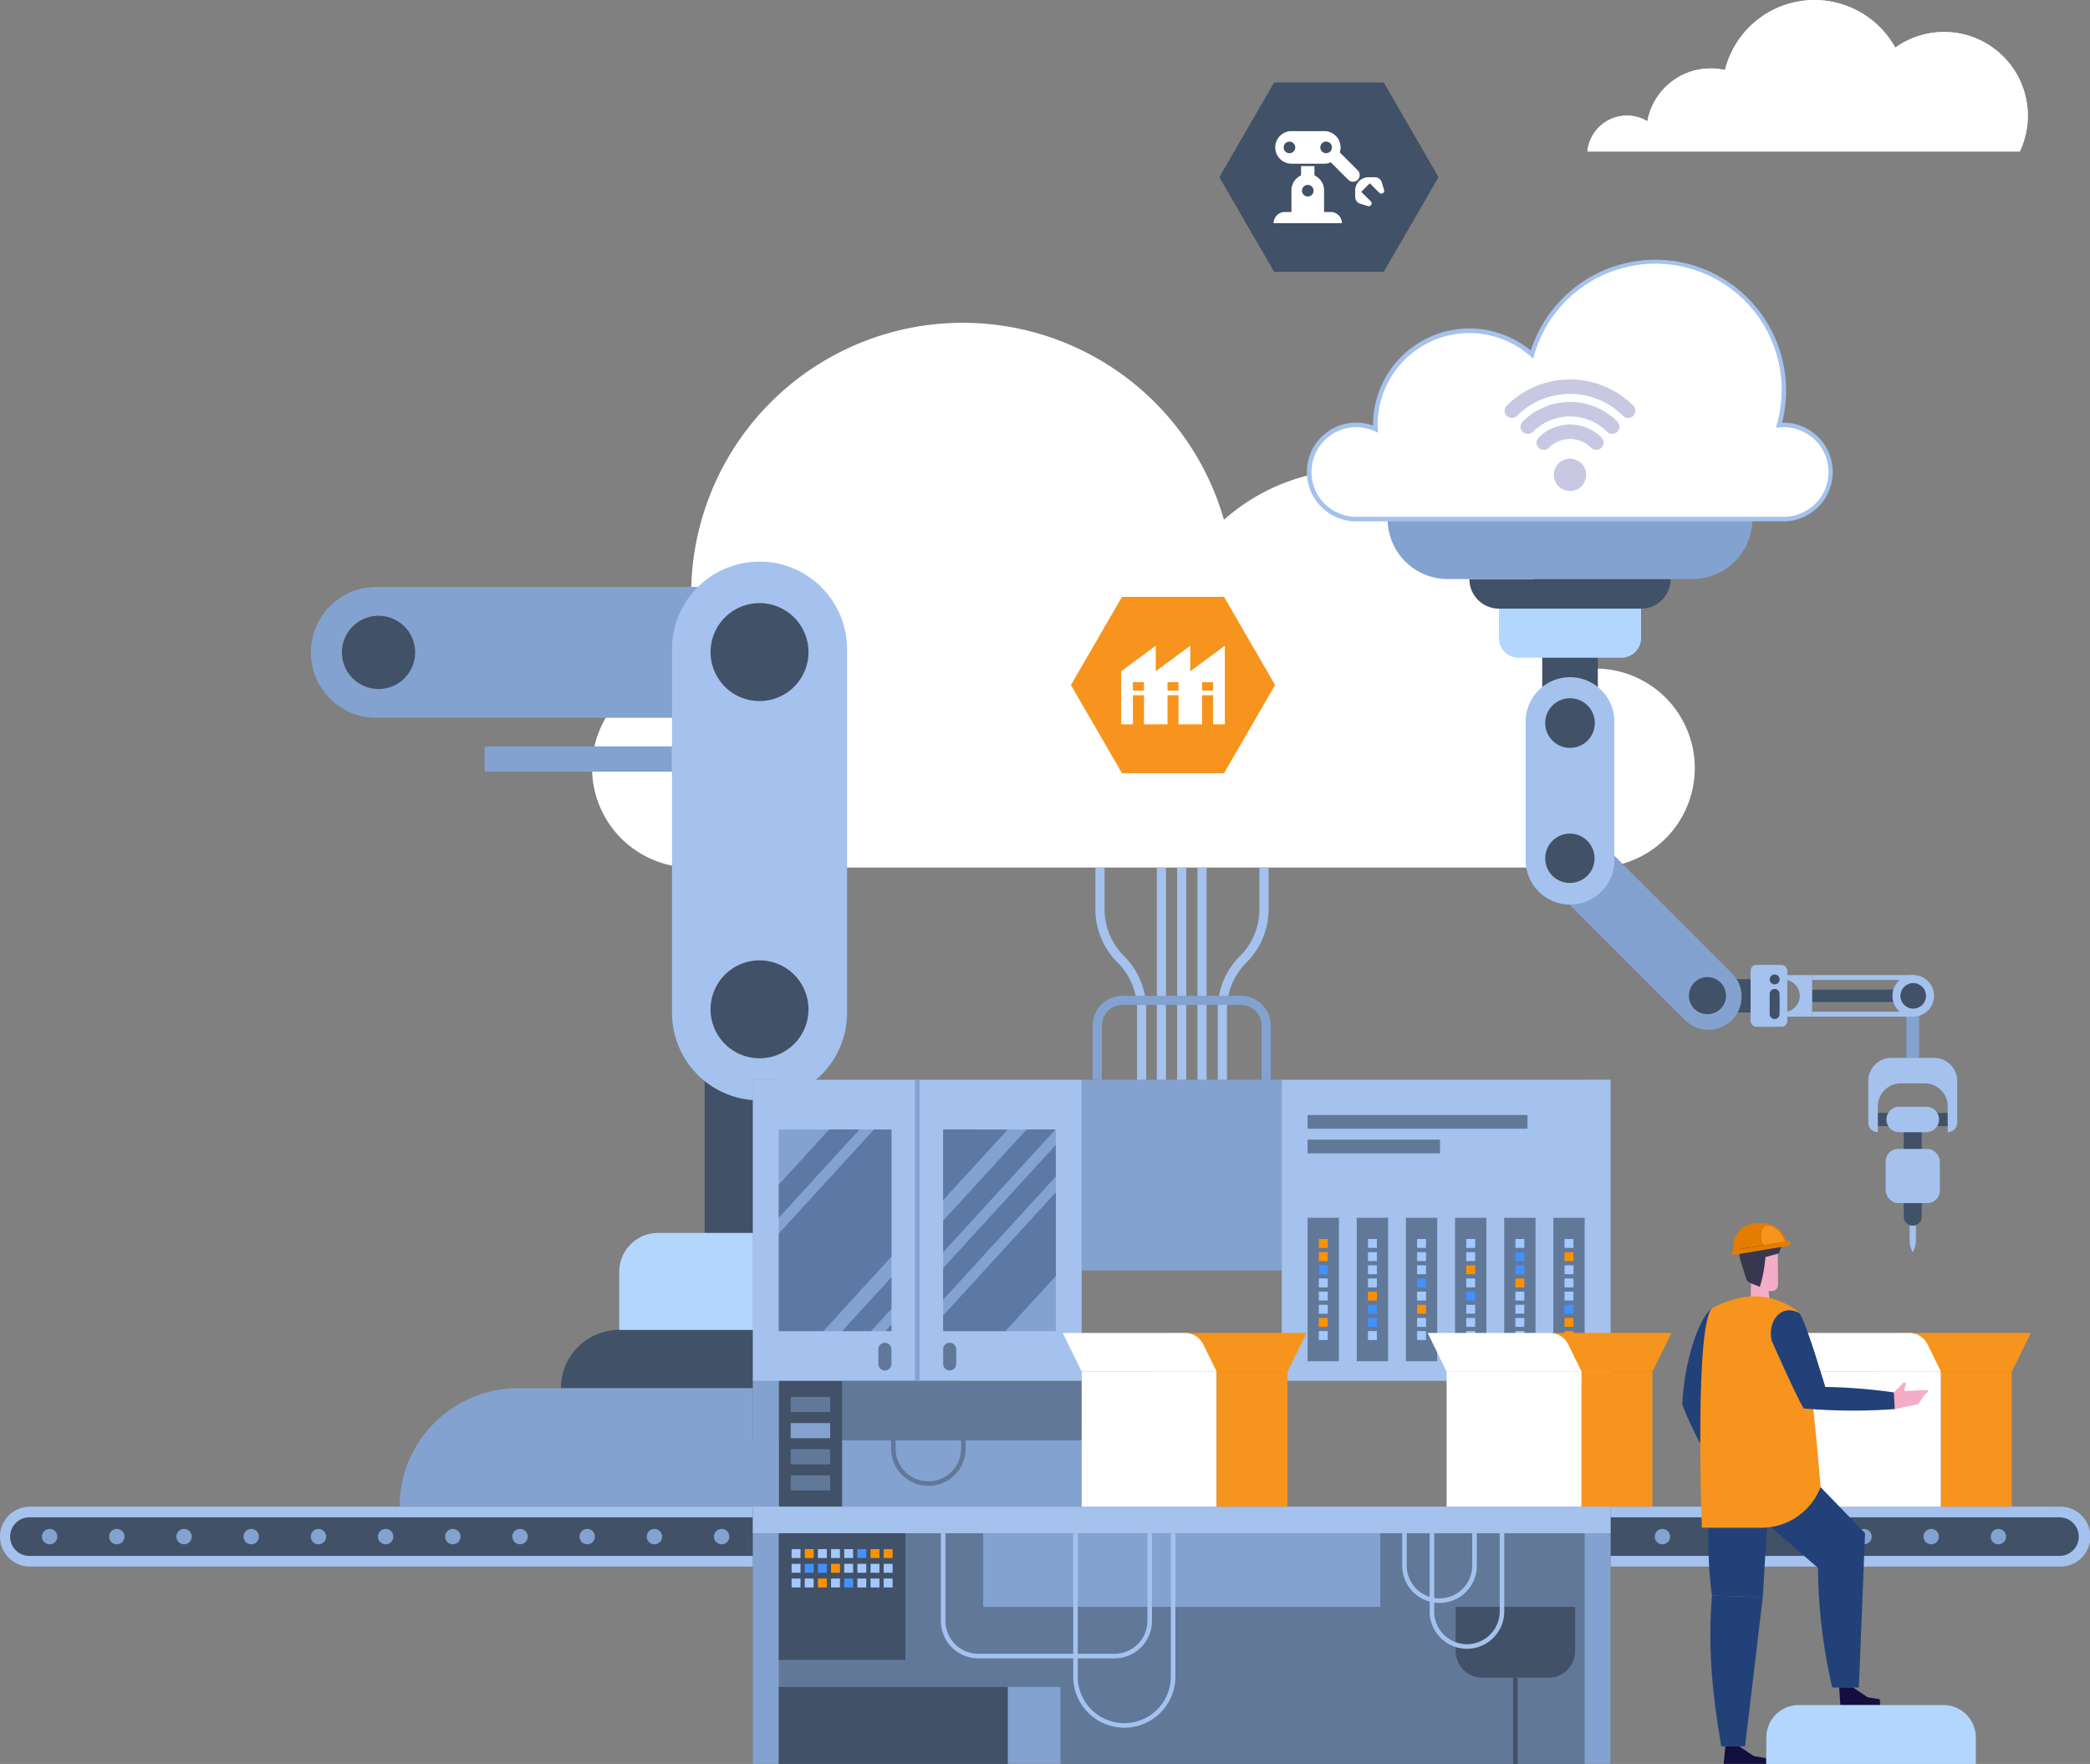
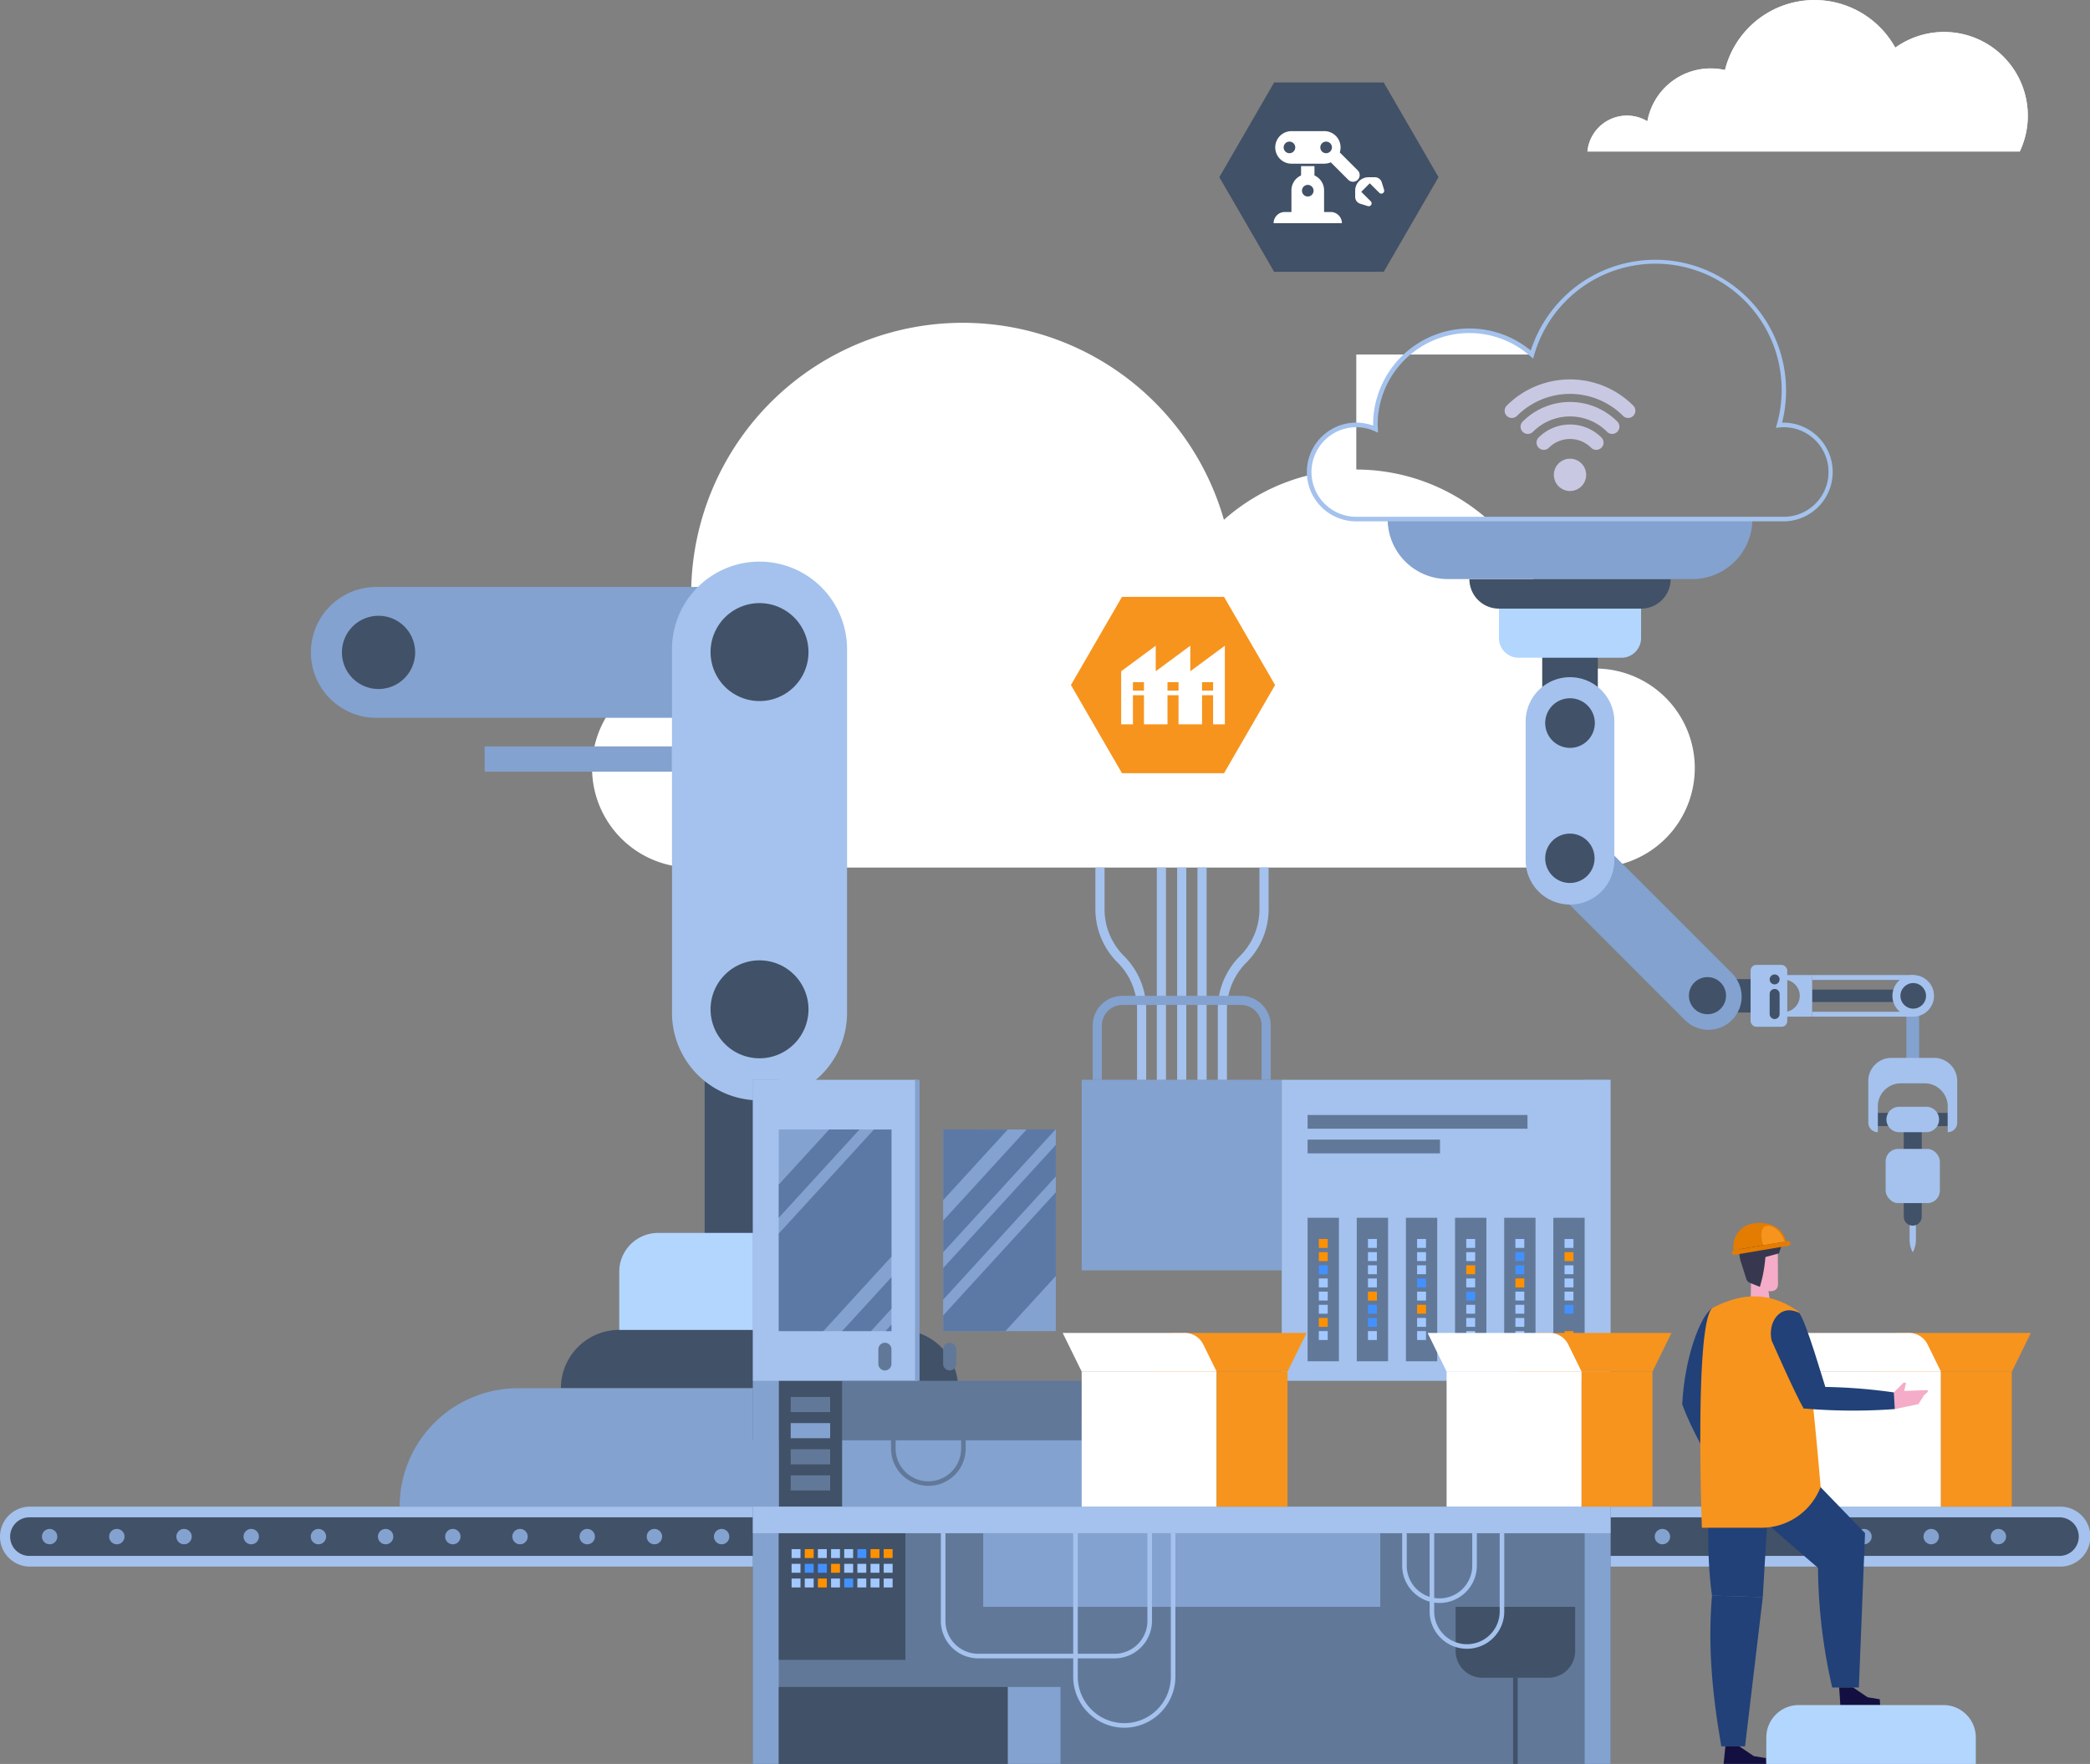
<svg xmlns="http://www.w3.org/2000/svg" width="521.07" height="439.763" viewBox="0 0 521.07 439.763">
  <rect x="0" y="0" width="521.07" height="439.763" fill="#808080" stroke="none" />
  <defs>
    <clipPath id="a">
      <rect width="521.07" height="375" transform="translate(-2200 392)" fill="rgba(255,255,255,0.42)" />
    </clipPath>
    <clipPath id="b">
      <rect width="109.793" height="37.763" fill="none" />
    </clipPath>
    <clipPath id="c">
      <rect width="54.649" height="47.196" fill="none" />
    </clipPath>
  </defs>
  <g transform="translate(245 -327.237)">
    <g transform="translate(1955)" clip-path="url(#a)">
      <g transform="translate(-2200 392.004)">
        <path d="M397.7,151.527A24.809,24.809,0,1,0,387.533,104.1c.031-.733.111-1.452.111-2.194a49.56,49.56,0,0,0-82.5-37.082,67.717,67.717,0,1,0-130.223,37.207,24.809,24.809,0,1,0-2.5,49.492Z" fill="#fff" />
        <path d="M510.857,310.854H7.475a7.475,7.475,0,1,0,0,14.95H513.6a7.475,7.475,0,1,0,0-14.949h-4.807" fill="#a4c2ed" />
        <path d="M513.459,313.518H7.338a4.81,4.81,0,1,0,0,9.62H513.459a4.81,4.81,0,1,0,0-9.62Z" fill="#415167" />
        <path d="M447.971,316.408a1.917,1.917,0,1,0,1.92,1.917,1.917,1.917,0,0,0-1.92-1.917Zm-33.507,0a1.917,1.917,0,1,0,1.92,1.917,1.917,1.917,0,0,0-1.92-1.917Zm-33.507,0a1.917,1.917,0,1,0,1.917,1.917,1.917,1.917,0,0,0-1.917-1.917Zm16.752,0a1.917,1.917,0,1,0,1.917,1.917,1.917,1.917,0,0,0-1.917-1.917Zm-67.014,0a1.926,1.926,0,1,0,.005,0Zm33.507,0a1.917,1.917,0,1,0,1.917,1.917,1.917,1.917,0,0,0-1.917-1.917Zm-16.752,0a1.917,1.917,0,1,0,1.917,1.917,1.917,1.917,0,0,0-1.917-1.917Zm117.276,0a1.917,1.917,0,1,0,1.917,1.917,1.917,1.917,0,0,0-1.917-1.917Zm33.507,0a1.917,1.917,0,1,0,1.917,1.917,1.917,1.917,0,0,0-1.917-1.917Zm-16.755,0a1.917,1.917,0,1,0,1.917,1.917,1.917,1.917,0,0,0-1.917-1.917Zm-167.534,0a1.917,1.917,0,1,0,1.917,1.917,1.917,1.917,0,0,0-1.917-1.917Zm117.276,0a1.917,1.917,0,1,0,1.917,1.917,1.917,1.917,0,0,0-1.917-1.917Zm-335.075,0a1.917,1.917,0,1,0,1.917,1.917,1.917,1.917,0,0,0-1.917-1.917Zm-16.752,0a1.917,1.917,0,1,0,1.917,1.917,1.917,1.917,0,0,0-1.917-1.917Zm33.507,0a1.917,1.917,0,1,0,1.917,1.917,1.917,1.917,0,0,0-1.917-1.917Zm16.752,0a1.917,1.917,0,1,0,1.917,1.917,1.917,1.917,0,0,0-1.917-1.917Zm-117.276,0a1.917,1.917,0,1,0,1.917,1.917,1.917,1.917,0,0,0-1.917-1.917Zm50.262,0a1.917,1.917,0,1,0,1.917,1.917,1.917,1.917,0,0,0-1.917-1.917Zm83.769,0a1.917,1.917,0,1,0,1.917,1.917,1.917,1.917,0,0,0-1.917-1.917Zm-117.276,0a1.917,1.917,0,1,0,1.917,1.917,1.917,1.917,0,0,0-1.917-1.917Zm16.755,0a1.917,1.917,0,1,0,1.917,1.917,1.917,1.917,0,0,0-1.917-1.917Zm150.782,0a1.917,1.917,0,1,0,1.917,1.917,1.917,1.917,0,0,0-1.917-1.917Zm33.507,0a1.917,1.917,0,1,0,1.917,1.917,1.917,1.917,0,0,0-1.917-1.917Zm16.752,0a1.917,1.917,0,1,0,1.917,1.917,1.917,1.917,0,0,0-1.917-1.917Zm16.755,0a1.917,1.917,0,1,0,1.917,1.917,1.917,1.917,0,0,0-1.917-1.917Zm16.755,0a1.917,1.917,0,1,0,1.917,1.917,1.917,1.917,0,0,0-1.917-1.917Zm-100.524,0a1.917,1.917,0,1,0,1.917,1.917,1.917,1.917,0,0,0-1.917-1.917Zm-16.755,0a1.917,1.917,0,1,0,1.917,1.917,1.917,1.917,0,0,0-1.917-1.917Zm50.262,0a1.917,1.917,0,1,0,1.917,1.917,1.917,1.917,0,0,0-1.917-1.917Zm83.769,0a1.917,1.917,0,1,0,1.917,1.917,1.917,1.917,0,0,0-1.917-1.917Z" fill="#83a2cf" />
        <rect width="4.479" height="10.302" transform="translate(474.64 212.205)" fill="#415167" />
        <rect width="3.187" height="17.842" transform="translate(475.287 183.271)" fill="#83a2cf" />
        <path d="M477.667,239.116v5.249a6.421,6.421,0,0,1-.788,3.082,6.427,6.427,0,0,1-.786-3.082v-5.249h1.572Z" fill="#a4c2ed" />
        <path d="M476.879,240.8a2.238,2.238,0,0,1-2.24-2.239V227.279h4.479v11.277a2.238,2.238,0,0,1-2.239,2.239Z" fill="#415167" />
        <rect width="3.287" height="17.431" transform="translate(485.595 212.687) rotate(90)" fill="#415167" />
        <path d="M470.32,214.33a3.17,3.17,0,0,1,3.17-3.17h6.778a3.17,3.17,0,1,1,0,6.34H473.49a3.17,3.17,0,0,1-3.17-3.169Z" fill="#a4c2ed" />
        <rect width="13.517" height="13.517" rx="3.101" transform="translate(470.121 221.662)" fill="#a4c2ed" />
        <path d="M465.8,204.736v10.4a2.367,2.367,0,0,0,2.368,2.368v-6.428a5.76,5.76,0,0,1,5.76-5.76h5.908a5.76,5.76,0,0,1,5.76,5.76V217.5a2.368,2.368,0,0,0,2.368-2.368v-10.4a5.76,5.76,0,0,0-5.76-5.76H471.553a5.76,5.76,0,0,0-5.76,5.76Z" fill="#a4c2ed" />
        <rect width="3.081" height="25.433" transform="translate(477.224 181.959) rotate(90)" fill="#415167" />
        <path d="M451.791,188.691h25.433v-1.224H451.791Zm0-10.379v1.224h25.433v-1.224Z" fill="#a4c2ed" />
        <path d="M451.791,178.313h-9.009v1.153h1.889a4.037,4.037,0,1,1,0,8.074h-1.889v1.153h9.009Z" fill="#a4c2ed" />
        <circle cx="5.189" cy="5.189" r="5.189" transform="translate(471.807 178.318)" fill="#a4c2ed" />
        <circle cx="3.19" cy="3.19" r="3.19" transform="translate(473.807 180.318)" fill="#415167" />
        <rect width="13.714" height="8.33" transform="translate(425.174 179.337)" fill="#415167" />
        <rect width="9.141" height="15.423" rx="1.418" transform="translate(436.451 175.791)" fill="#a4c2ed" />
        <path d="M441.21,179.411a1.235,1.235,0,1,1,1.235,1.235A1.235,1.235,0,0,1,441.21,179.411Z" fill="#415167" />
        <path d="M442.445,181.793a1.236,1.236,0,0,1,1.235,1.235v4.99a1.236,1.236,0,1,1-2.471,0v-4.99a1.236,1.236,0,0,1,1.236-1.235Z" fill="#415167" />
        <rect width="13.865" height="18.549" transform="translate(384.498 93.098)" fill="#415167" />
        <path d="M409.149,86.972H373.711a7.369,7.369,0,0,1-7.369-7.369h50.179a7.369,7.369,0,0,1-7.369,7.369Z" fill="#415167" />
        <path d="M373.708,86.972h35.441v7.335a4.912,4.912,0,0,1-4.91,4.91H378.618a4.912,4.912,0,0,1-4.91-4.91Z" fill="#b3d6ff" />
        <path d="M421.939,79.6H360.922a14.961,14.961,0,0,1-14.96-14.959H436.9A14.961,14.961,0,0,1,421.941,79.6Z" fill="#83a2cf" />
        <path d="M431.741,177.816l-34.828-34.828a8.265,8.265,0,1,0-11.688,11.688L420.053,189.5a8.265,8.265,0,1,0,11.688-11.688Z" fill="#83a2cf" />
        <path d="M428.971,186.734a4.624,4.624,0,1,0-6.539,0,4.624,4.624,0,0,0,6.539,0ZM394.537,152.3a4.624,4.624,0,1,0-6.539,0,4.624,4.624,0,0,0,6.539,0Z" fill="#415167" />
        <path d="M402.485,115.122v34.463a11.058,11.058,0,1,1-22.115,0V115.122a11.058,11.058,0,1,1,22.116,0Z" fill="#a4c2ed" />
        <path d="M385.245,115.5a6.185,6.185,0,1,0,6.185-6.185,6.185,6.185,0,0,0-6.185,6.185Zm0,33.718a6.151,6.151,0,1,0,0-.006Z" fill="#415167" />
-         <path d="M338.142,64.643a11.737,11.737,0,1,1,4.807-22.435c-.014-.345-.051-.688-.051-1.038A23.446,23.446,0,0,1,381.93,23.627a32.034,32.034,0,1,1,61.6,17.6,11.587,11.587,0,0,1,1.181-.061,11.737,11.737,0,1,1,0,23.473H338.144Z" fill="#fff" />
+         <path d="M338.142,64.643a11.737,11.737,0,1,1,4.807-22.435c-.014-.345-.051-.688-.051-1.038A23.446,23.446,0,0,1,381.93,23.627H338.144Z" fill="#fff" />
        <path d="M444.719,65.214H338.144a12.308,12.308,0,1,1,4.188-23.876V41.17a24.017,24.017,0,0,1,39.313-18.544A32.892,32.892,0,0,1,392.957,6.647,32.606,32.606,0,0,1,444.3,40.608q.214-.009.428-.009a12.308,12.308,0,0,1,0,24.615ZM338.142,41.743a11.166,11.166,0,1,0,0,22.332H444.716a11.166,11.166,0,1,0,0-22.332c-.371,0-.75.02-1.127.057l-.83.083.225-.8A31.464,31.464,0,0,0,382.478,23.79l-.251.864-.673-.6a22.876,22.876,0,0,0-38.083,17.117c0,.2.014.4.029.613.009.134.017.265.023.4l.04.924-.844-.379a11.059,11.059,0,0,0-4.573-.987Z" fill="#a4c2ed" />
        <path d="M391.43,57.645a4.025,4.025,0,1,1,4.025-4.025,4.025,4.025,0,0,1-4.025,4.025Zm6.542-10.256a1.8,1.8,0,0,1-1.278-.531,7.445,7.445,0,0,0-10.53,0,1.805,1.805,0,0,1-2.55-2.556,11.061,11.061,0,0,1,15.639,0,1.8,1.8,0,0,1-1.275,3.081h0Zm-17.06-3.977a1.8,1.8,0,0,1-1.275-3.081,16.681,16.681,0,0,1,23.587,0,1.805,1.805,0,1,1-2.553,2.553,13.065,13.065,0,0,0-18.481,0,1.786,1.786,0,0,1-1.275.528Zm25.011-3.974a1.793,1.793,0,0,1-1.275-.528,18.692,18.692,0,0,0-26.435,0,1.805,1.805,0,1,1-2.553-2.553,22.3,22.3,0,0,1,31.541,0,1.806,1.806,0,0,1-1.278,3.081Z" fill="#c8c8e3" />
        <rect width="27.362" height="52.359" transform="translate(175.682 202.342)" fill="#415167" />
        <path d="M154.391,266.786h69.938a14.544,14.544,0,0,1,14.544,14.544H139.845a14.544,14.544,0,0,1,14.544-14.544Z" fill="#415167" />
        <path d="M154.388,242.619h69.947V257.1a9.7,9.7,0,0,1-9.691,9.691H164.08a9.7,9.7,0,0,1-9.691-9.691V242.619h0Z" transform="translate(378.721 509.405) rotate(180)" fill="#b3d6ff" />
        <path d="M129.155,281.332H249.569a29.522,29.522,0,0,1,29.521,29.52H99.631a29.522,29.522,0,0,1,29.52-29.521Z" fill="#83a2cf" />
        <path d="M93.825,114.194h97.2a16.313,16.313,0,1,0,0-32.626h-97.2a16.313,16.313,0,1,0,0,32.626Z" fill="#83a2cf" />
        <path d="M85.249,97.882a9.126,9.126,0,1,0,9.126-9.126,9.126,9.126,0,0,0-9.126,9.126Zm96.1,0a9.126,9.126,0,1,0,9.126-9.126,9.126,9.126,0,0,0-9.126,9.126Z" fill="#415167" />
        <path d="M167.54,187.6V97.072a21.822,21.822,0,1,1,43.644,0V187.6a21.822,21.822,0,1,1-43.643,0Z" fill="#a4c2ed" />
        <path d="M201.569,186.868a12.207,12.207,0,1,0-12.207,12.207,12.207,12.207,0,0,0,12.207-12.207Zm0-89.064a12.207,12.207,0,1,0-12.207,12.207A12.207,12.207,0,0,0,201.569,97.8Z" fill="#415167" />
        <rect width="46.707" height="6.302" transform="translate(120.833 121.315)" fill="#83a2cf" />
        <rect width="49.879" height="47.52" transform="translate(319.558 251.959) rotate(180)" fill="#83a2cf" />
        <rect width="81.966" height="14.841" transform="translate(187.713 279.481)" fill="#617899" />
        <rect width="213.814" height="64.141" transform="translate(187.713 310.854)" fill="#617899" />
        <path d="M362.91,335.834h29.807v11a6.681,6.681,0,0,1-6.676,6.676H369.586a6.681,6.681,0,0,1-6.676-6.676v-11Z" fill="#415167" />
        <rect width="1.141" height="21.488" transform="translate(377.243 353.507)" fill="#415167" />
        <rect width="15.791" height="31.373" transform="translate(194.157 279.481)" fill="#415167" />
        <rect width="6.445" height="170.553" transform="translate(187.713 204.442)" fill="#83a2cf" />
        <rect width="6.445" height="170.553" transform="translate(395.082 204.442)" fill="#83a2cf" />
        <rect width="40.984" height="75.039" transform="translate(187.713 204.442)" fill="#a4c2ed" />
-         <rect width="40.984" height="75.039" transform="translate(269.678 279.481) rotate(180)" fill="#a4c2ed" />
        <rect width="1.141" height="75.039" transform="translate(228.126 204.442)" fill="#83a2cf" />
        <rect width="28.092" height="50.267" transform="translate(194.157 216.826)" fill="#83a2cf" />
        <path d="M220.618,276.9a1.631,1.631,0,0,1-1.632-1.632v-3.64a1.632,1.632,0,0,1,3.264,0v3.64a1.631,1.631,0,0,1-1.632,1.632Z" fill="#617899" />
        <rect width="28.092" height="50.267" transform="translate(263.234 267.097) rotate(180)" fill="#83a2cf" />
        <path d="M236.774,276.9a1.631,1.631,0,0,0,1.632-1.632v-3.64a1.632,1.632,0,0,0-3.264,0v3.64a1.631,1.631,0,0,0,1.632,1.632Z" fill="#617899" />
        <rect width="81.966" height="75.039" transform="translate(319.561 204.442)" fill="#a4c2ed" />
        <path d="M326.005,213.212v3.426h54.821v-3.426Zm0,9.569h33.01v-3.426h-33.01Z" fill="#617899" />
        <rect width="31.578" height="31.578" transform="translate(194.157 317.478)" fill="#415167" />
        <rect width="57.126" height="19.186" transform="translate(194.157 355.809)" fill="#415167" />
        <rect width="98.989" height="18.355" transform="translate(245.127 317.478)" fill="#83a2cf" />
        <rect width="2.22" height="2.22" transform="translate(220.321 321.444)" fill="#ff9100" />
        <rect width="2.22" height="2.22" transform="translate(217.04 321.444)" fill="#ff9100" />
        <rect width="2.22" height="2.22" transform="translate(213.759 321.444)" fill="#4291ff" />
        <rect width="2.22" height="2.22" transform="translate(210.479 321.444)" fill="#a2c8ff" />
        <rect width="2.22" height="2.22" transform="translate(207.198 321.444)" fill="#a2c8ff" />
        <rect width="2.22" height="2.22" transform="translate(203.917 321.444)" fill="#a2c8ff" />
        <rect width="2.22" height="2.22" transform="translate(200.639 321.444)" fill="#ff9100" />
        <rect width="2.22" height="2.22" transform="translate(197.358 321.444)" fill="#a2c8ff" />
        <rect width="2.22" height="2.22" transform="translate(220.321 325.112)" fill="#a2c8ff" />
        <rect width="2.22" height="2.22" transform="translate(217.04 325.112)" fill="#a2c8ff" />
        <rect width="2.22" height="2.22" transform="translate(213.759 325.112)" fill="#a2c8ff" />
        <rect width="2.22" height="2.22" transform="translate(210.479 325.112)" fill="#a2c8ff" />
        <rect width="2.22" height="2.22" transform="translate(207.198 325.112)" fill="#ff9100" />
        <rect width="2.22" height="2.22" transform="translate(203.917 325.112)" fill="#4291ff" />
        <rect width="2.22" height="2.22" transform="translate(200.639 325.112)" fill="#4291ff" />
        <rect width="2.22" height="2.22" transform="translate(197.358 325.112)" fill="#a2c8ff" />
        <rect width="2.22" height="2.22" transform="translate(220.321 328.778)" fill="#a2c8ff" />
        <rect width="2.22" height="2.22" transform="translate(217.04 328.778)" fill="#a2c8ff" />
        <rect width="2.22" height="2.22" transform="translate(213.759 328.778)" fill="#a2c8ff" />
        <rect width="2.22" height="2.22" transform="translate(210.479 328.778)" fill="#4291ff" />
        <rect width="2.22" height="2.22" transform="translate(207.198 328.778)" fill="#a2c8ff" />
        <rect width="2.22" height="2.22" transform="translate(203.917 328.778)" fill="#ff9100" />
        <rect width="2.22" height="2.22" transform="translate(200.639 328.778)" fill="#a2c8ff" />
        <rect width="2.22" height="2.22" transform="translate(197.358 328.778)" fill="#a2c8ff" />
        <rect width="13.117" height="19.186" transform="translate(251.283 355.809)" fill="#83a2cf" />
        <path d="M358.89,334.866a9.315,9.315,0,0,1-9.306-9.306v-8.082h1.141v8.082a8.165,8.165,0,1,0,16.33,0v-8.082H368.2v8.082a9.315,9.315,0,0,1-9.31,9.306Z" fill="#a4c2ed" />
        <path d="M231.456,305.67a9.312,9.312,0,0,1-9.306-9.3V279.738h1.141v16.635a8.165,8.165,0,1,0,16.33,0V279.738h1.141v16.635a9.312,9.312,0,0,1-9.306,9.3Z" fill="#617899" />
        <path d="M365.734,346.289a9.315,9.315,0,0,1-9.306-9.306V317.478h1.141v19.505a8.165,8.165,0,1,0,16.33,0V317.478h1.141v19.505a9.315,9.315,0,0,1-9.306,9.306Z" fill="#a4c2ed" />
        <path d="M277.875,348.68H243.906a9.346,9.346,0,0,1-9.335-9.335V317.478h1.141v21.867a8.2,8.2,0,0,0,8.193,8.193h33.969a8.2,8.2,0,0,0,8.193-8.193V317.478h1.141v21.867a9.346,9.346,0,0,1-9.335,9.335Z" fill="#a4c2ed" />
        <path d="M280.308,365.974a12.756,12.756,0,0,1-12.741-12.744V317.478h1.141V353.23a11.6,11.6,0,0,0,23.2,0V317.478h1.141V353.23A12.759,12.759,0,0,1,280.308,365.974Z" fill="#a4c2ed" />
        <rect width="213.814" height="6.624" transform="translate(187.713 310.854)" fill="#a4c2ed" />
        <path d="M235.142,216.826V234.44l16.113-17.614Zm0,50.267h15.525l12.567-13.737V232.483l-28.092,30.708Zm20.8-50.267-20.8,22.734v7.877l28-30.611Zm-20.8,34.551v7.877l28.092-30.708v-7.877Z" fill="#5c79a6" />
        <path d="M206.724,216.826l-12.567,13.737v8.27l20.133-22.007Zm11.172,0L194.16,242.773v24.321h11.112l16.98-18.564v-31.7Zm-.736,50.267,5.092-5.566V253.65l-12.3,13.443Zm5.089,0v-1.626l-1.489,1.626Z" fill="#5c79a6" />
        <rect width="7.811" height="35.769" transform="translate(326.005 238.836)" fill="#617899" />
        <rect width="2.22" height="2.22" transform="translate(328.801 246.348) rotate(-90)" fill="#ff9100" />
        <rect width="2.22" height="2.22" transform="translate(328.801 249.629) rotate(-90)" fill="#ff9100" />
        <rect width="2.22" height="2.22" transform="translate(328.804 252.909) rotate(-90)" fill="#4291ff" />
        <rect width="2.22" height="2.22" transform="translate(328.804 256.19) rotate(-90)" fill="#a2c8ff" />
        <rect width="2.22" height="2.22" transform="translate(328.804 259.471) rotate(-90)" fill="#a2c8ff" />
        <rect width="2.22" height="2.22" transform="translate(328.801 262.752) rotate(-90)" fill="#a2c8ff" />
        <rect width="2.22" height="2.22" transform="translate(328.801 266.03) rotate(-90)" fill="#ff9100" />
        <rect width="2.22" height="2.22" transform="translate(328.801 269.31) rotate(-90)" fill="#a2c8ff" />
        <rect width="7.811" height="35.769" transform="translate(338.258 238.836)" fill="#617899" />
        <rect width="7.811" height="35.769" transform="translate(350.512 238.836)" fill="#617899" />
        <rect width="7.811" height="35.769" transform="translate(362.765 238.836)" fill="#617899" />
        <rect width="7.811" height="35.769" transform="translate(375.018 238.836)" fill="#617899" />
        <rect width="7.811" height="35.769" transform="translate(387.271 238.836)" fill="#617899" />
        <rect width="2.22" height="2.22" transform="translate(341.054 246.348) rotate(-90)" fill="#a2c8ff" />
        <rect width="2.22" height="2.22" transform="translate(341.054 249.629) rotate(-90)" fill="#a2c8ff" />
        <rect width="2.22" height="2.22" transform="translate(341.054 252.909) rotate(-90)" fill="#a2c8ff" />
        <rect width="2.22" height="2.22" transform="translate(341.057 256.19) rotate(-90)" fill="#a2c8ff" />
        <rect width="2.22" height="2.22" transform="translate(341.057 259.471) rotate(-90)" fill="#ff9100" />
        <rect width="2.22" height="2.22" transform="translate(341.054 262.752) rotate(-90)" fill="#4291ff" />
        <rect width="2.22" height="2.22" transform="translate(341.054 266.03) rotate(-90)" fill="#4291ff" />
        <rect width="2.22" height="2.22" transform="translate(341.054 269.31) rotate(-90)" fill="#a2c8ff" />
        <rect width="2.22" height="2.22" transform="translate(353.307 246.348) rotate(-90)" fill="#a2c8ff" />
        <rect width="2.22" height="2.22" transform="translate(353.307 249.628) rotate(-90)" fill="#a2c8ff" />
        <rect width="2.22" height="2.22" transform="translate(353.307 252.909) rotate(-90)" fill="#a2c8ff" />
        <rect width="2.22" height="2.22" transform="translate(353.31 256.19) rotate(-90)" fill="#4291ff" />
        <rect width="2.22" height="2.22" transform="translate(353.31 259.471) rotate(-90)" fill="#a2c8ff" />
        <rect width="2.22" height="2.22" transform="translate(353.307 262.749) rotate(-90)" fill="#ff9100" />
        <rect width="2.22" height="2.22" transform="translate(353.307 266.03) rotate(-90)" fill="#a2c8ff" />
        <rect width="2.22" height="2.22" transform="translate(353.307 269.31) rotate(-90)" fill="#a2c8ff" />
        <rect width="2.22" height="2.22" transform="translate(392.286 267.091) rotate(90)" fill="#ff9100" />
-         <rect width="2.22" height="2.22" transform="translate(392.286 263.81) rotate(90)" fill="#ff9100" />
        <rect width="2.22" height="2.22" transform="translate(392.286 260.529) rotate(90)" fill="#4291ff" />
        <rect width="2.22" height="2.22" transform="translate(392.283 257.249) rotate(90)" fill="#a2c8ff" />
        <rect width="2.22" height="2.22" transform="translate(392.286 253.971) rotate(90)" fill="#a2c8ff" />
        <rect width="2.22" height="2.22" transform="translate(392.286 250.69) rotate(90)" fill="#a2c8ff" />
        <rect width="2.22" height="2.22" transform="translate(392.286 247.409) rotate(90)" fill="#ff9100" />
        <rect width="2.22" height="2.22" transform="translate(392.286 244.128) rotate(90)" fill="#a2c8ff" />
        <rect width="2.22" height="2.22" transform="translate(380.033 267.091) rotate(90)" fill="#a2c8ff" />
        <rect width="2.22" height="2.22" transform="translate(380.033 263.81) rotate(90)" fill="#a2c8ff" />
        <rect width="2.22" height="2.22" transform="translate(380.033 260.529) rotate(90)" fill="#a2c8ff" />
        <rect width="2.22" height="2.22" transform="translate(380.033 257.249) rotate(90)" fill="#a2c8ff" />
        <rect width="2.22" height="2.22" transform="translate(380.033 253.971) rotate(90)" fill="#ff9100" />
        <rect width="2.22" height="2.22" transform="translate(380.033 250.69) rotate(90)" fill="#4291ff" />
        <rect width="2.22" height="2.22" transform="translate(380.033 247.409) rotate(90)" fill="#4291ff" />
        <rect width="2.22" height="2.22" transform="translate(380.033 244.128) rotate(90)" fill="#a2c8ff" />
        <rect width="2.22" height="2.22" transform="translate(367.78 267.091) rotate(90)" fill="#a2c8ff" />
        <rect width="2.22" height="2.22" transform="translate(367.78 263.81) rotate(90)" fill="#a2c8ff" />
        <rect width="2.22" height="2.22" transform="translate(367.78 260.529) rotate(90)" fill="#a2c8ff" />
        <rect width="2.22" height="2.22" transform="translate(367.78 257.249) rotate(90)" fill="#4291ff" />
        <rect width="2.22" height="2.22" transform="translate(367.78 253.968) rotate(90)" fill="#a2c8ff" />
        <rect width="2.22" height="2.22" transform="translate(367.78 250.69) rotate(90)" fill="#ff9100" />
        <rect width="2.22" height="2.22" transform="translate(367.78 247.409) rotate(90)" fill="#a2c8ff" />
        <rect width="2.22" height="2.22" transform="translate(367.78 244.128) rotate(90)" fill="#a2c8ff" />
        <rect width="9.84" height="3.769" transform="translate(197.133 283.509)" fill="#617899" />
        <rect width="9.84" height="3.769" transform="translate(197.133 290.025)" fill="#83a2cf" />
        <rect width="9.84" height="3.769" transform="translate(197.133 296.541)" fill="#617899" />
        <rect width="9.84" height="3.769" transform="translate(197.133 303.057)" fill="#617899" />
        <rect width="2.282" height="52.912" transform="translate(288.413 151.527)" fill="#a4c2ed" />
        <rect width="2.282" height="52.912" transform="translate(293.48 151.527)" fill="#a4c2ed" />
        <rect width="2.282" height="52.912" transform="translate(298.547 151.527)" fill="#a4c2ed" />
        <path d="M285.766,204.442h-2.282V186.925a16.478,16.478,0,0,0-4.858-11.728,18.744,18.744,0,0,1-5.526-13.34V151.53h2.282v10.327a16.478,16.478,0,0,0,4.858,11.728,18.744,18.744,0,0,1,5.526,13.34Z" fill="#a4c2ed" />
        <path d="M305.9,204.442h-2.282V186.925a18.739,18.739,0,0,1,5.526-13.34A16.478,16.478,0,0,0,314,161.857V151.53h2.282v10.327a18.744,18.744,0,0,1-5.526,13.34,16.478,16.478,0,0,0-4.858,11.728Z" fill="#a4c2ed" />
        <path d="M316.814,204.442h-2.282V190.914a5.138,5.138,0,0,0-5.132-5.132H279.84a5.138,5.138,0,0,0-5.132,5.132v13.528h-2.282V190.914a7.423,7.423,0,0,1,7.415-7.415H309.4a7.423,7.423,0,0,1,7.415,7.415Z" fill="#83a2cf" />
        <rect width="33.647" height="33.647" transform="translate(394.309 310.854) rotate(180)" fill="#fff" />
        <path d="M416.727,267.547H383.08l-4.747,9.663h33.644Z" fill="#f7941d" />
        <path d="M355.929,267.547h30.443a5.144,5.144,0,0,1,4.616,2.875l3.335,6.785H360.676Z" fill="#fff" />
        <rect width="17.656" height="33.647" transform="translate(411.977 310.854) rotate(180)" fill="#f7941d" />
        <rect width="33.647" height="33.647" transform="translate(303.325 310.854) rotate(180)" fill="#fff" />
        <path d="M325.74,267.547H292.1l-4.747,9.663H321Z" fill="#f7941d" />
        <path d="M264.946,267.547h30.443A5.144,5.144,0,0,1,300,270.423l3.335,6.784H269.693l-4.747-9.66Z" fill="#fff" />
        <rect width="17.656" height="33.647" transform="translate(320.993 310.854) rotate(180)" fill="#f7941d" />
        <rect width="33.647" height="33.647" transform="translate(483.906 310.854) rotate(180)" fill="#fff" />
        <path d="M506.321,267.547H472.677l-4.75,9.663h33.647Z" fill="#f7941d" />
        <path d="M445.523,267.547h30.443a5.144,5.144,0,0,1,4.616,2.875l3.335,6.785H450.271l-4.747-9.66Z" fill="#fff" />
        <rect width="17.656" height="33.647" transform="translate(501.574 310.854) rotate(180)" fill="#f7941d" />
        <path d="M426.871,261.377c-3.075,2.088-6.89,12.5-7.463,23.941l1.135,1.252,3.78.014s6.881-17.4,8.131-20.592l-5.586-4.619Z" fill="#214178" />
-         <path d="M429.687,305.325l1.141,3.452-.5,2.128.71-.046a2.108,2.108,0,0,0,1.843-1.367l.465-1.25-1.492-3.66-2.168.742Z" fill="#f4acc8" />
        <path d="M419.408,285.318l3.081-1.27,2.06,1.113c2.7,5.341,5.241,12.978,7.3,19.425l-2.1.95c-3.869-6.9-7.851-13.386-10.347-20.215Z" fill="#214178" />
        <path d="M426.823,333.021c-.993,11.959-.117,23.573,2.325,37.586h5.92l4.419-37.17Z" fill="#214178" />
        <path d="M439.49,333.437l1.983-33.764H426.757c-.924,10.678-1.4,22.749.066,33.347l12.664.417Z" fill="#214178" />
        <path d="M453.252,325.358a136.959,136.959,0,0,0,3.549,30.577h6.641l1.546-38.534-11.737,7.957Z" fill="#214178" />
        <path d="M464.954,317.435l-25.947-26.848-9.029,14.661c5.737,5.974,24.566,21.956,24.566,21.956l10.41-9.765Z" fill="#214178" />
        <path d="M458.541,355.935H462l3.626,2.442,3.027.494.091,1.452h-9.925Z" fill="#130f40" />
        <path d="M440.8,256.093l.83,6.613-5.244.97.194-9.626Z" fill="#f4acc8" />
        <path d="M443.29,255.48c.031,1.158-1.1,2.194-3.272,1.375l-3.489-2.214-1.672-4.944,1.923-4.217,6.433.365.077,9.637Z" fill="#f4acc8" />
        <path d="M440.137,248.63l3.383-.919,1.25-3.6-1.6.317-6.2.029c-2.762-.017-3.883,2.04-3.027,5.1l1.178,3.709c.317,1,.385,1.541,1.375,1.883l2.265.91a34.532,34.532,0,0,0,1.381-7.423Z" fill="#37384f" />
        <path d="M448.239,262.127c-6.567-4.59-13.326-4.978-21.371-.75-4.428,4.2-2.568,54.741-2.568,54.741h14.841a15.793,15.793,0,0,0,14.293-9.075l.482-1.024s-3.461-42.339-5.677-43.891Z" fill="#f7941d" />
        <path d="M448.545,262.541c-4.878-2.431-7.9,2.556-6.841,6.915,0,0,5.837,13.3,7.965,16.917l1.98-.827,3.951-2.924C454.7,280.029,450.3,264.6,448.545,262.541Z" fill="#214178" />
        <path d="M471.045,283.483l3.586-3.58.591.128L474.74,282l5.94-.2-.111.5-.859.762L478.3,285.3l-5.9,1.235Z" fill="#f4acc8" />
        <path d="M449.669,286.373l.177-3.326,2.493-2.054a135.963,135.963,0,0,1,19.819,1.381l.242,4.157a142.038,142.038,0,0,1-22.732-.157Z" fill="#214178" />
        <path d="M430.169,370.607h3.458l3.623,2.442,3.03.494.088,1.452H429.724Z" fill="#130f40" />
        <path d="M432.235,246.938a5.768,5.768,0,0,1,4.722-6.653c4.368-.742,7.72,1.309,8.253,4.45l-12.975,2.2Z" fill="#e37c00" />
        <path d="M439.592,245.689c-.862-2.445-.5-4.61.807-4.83,1.817-.308,3.729,1.469,4.59,3.914l-5.4.916Z" fill="#f7941d" />
        <path d="M445.88,245.8l-13.414,2.277a.582.582,0,1,1-.194-1.147l13.414-2.277a.582.582,0,1,1,.194,1.147Z" fill="#e37c00" />
        <path d="M448.442,360.323h36.089A8.077,8.077,0,0,1,492.6,368.4V375H440.371v-6.6a8.077,8.077,0,0,1,8.074-8.074Z" fill="#b3d6ff" />
      </g>
    </g>
    <g transform="translate(150.769 327.237)">
      <g clip-path="url(#b)">
        <path d="M9.853,28.822a9.831,9.831,0,0,1,5.1,1.416A16.035,16.035,0,0,1,34.3,17.462a23,23,0,0,1,42.45-5.574,20.874,20.874,0,0,1,31.044,25.875H0a9.914,9.914,0,0,1,9.853-8.941" fill="#f2f3ff" />
      </g>
    </g>
    <path d="M150.769,365a9.9,9.9,0,0,1,14.951-7.525A16.032,16.032,0,0,1,185.064,344.7a23,23,0,0,1,42.455-5.575A20.874,20.874,0,0,1,258.563,365Z" fill="#fff" />
    <g transform="translate(59 347.804)">
      <path d="M13.662,0,0,23.6,13.662,47.2H40.987L54.649,23.6,40.987,0Z" fill="#415167" />
      <g clip-path="url(#c)">
        <path d="M27.766,32.286H26.114V26.873a4.056,4.056,0,0,0-2.4-3.7V20.846H20.376v2.328a4.056,4.056,0,0,0-2.4,3.7v5.414H16.323a2.788,2.788,0,0,0-2.791,2.784H30.557a2.788,2.788,0,0,0-2.791-2.784M22.044,28.42a1.445,1.445,0,1,1,1.449-1.445,1.445,1.445,0,0,1-1.449,1.445m19.038-1.646-.592-1.9a1.783,1.783,0,0,0-1.7-1.25H37.177a3.3,3.3,0,0,0-3.308,3.3v1.6a1.779,1.779,0,0,0,1.254,1.7l1.9.591a.722.722,0,0,0,.727-1.2l-2.37-2.363,2.125-2.12L39.879,27.5a.724.724,0,0,0,1.2-.725m-6.6-4.9-4.453-4.441a4.054,4.054,0,0,0-3.869-5.312H17.934a4.059,4.059,0,0,0,0,8.117h8.221a4.059,4.059,0,0,0,1.624-.338l4.339,4.327a1.666,1.666,0,1,0,2.359-2.352m-17-4.249a1.445,1.445,0,1,1,1.449-1.445,1.445,1.445,0,0,1-1.449,1.445m9.143,0a1.445,1.445,0,1,1,1.449-1.445,1.445,1.445,0,0,1-1.449,1.445" fill="#fff" />
      </g>
    </g>
    <g transform="translate(22 476.041)">
      <path d="M12.725,0,0,21.979l12.725,21.98h25.45L50.9,21.979,38.175,0Z" fill="#f7941d" />
      <path d="M12.524,18.55V31.779h2.934V24.525h2.75v7.254h5.867V24.525h2.75v7.254h5.868V24.525h2.75v7.254h2.934v-19.6l-8.617,6.37v-6.37l-8.617,6.37v-6.37Zm20.168,2.724h2.75v2.1h-2.75Zm-8.617,0h2.75v2.1h-2.75Zm-8.617,0h2.75v2.1h-2.75Z" fill="#fff" />
    </g>
  </g>
</svg>